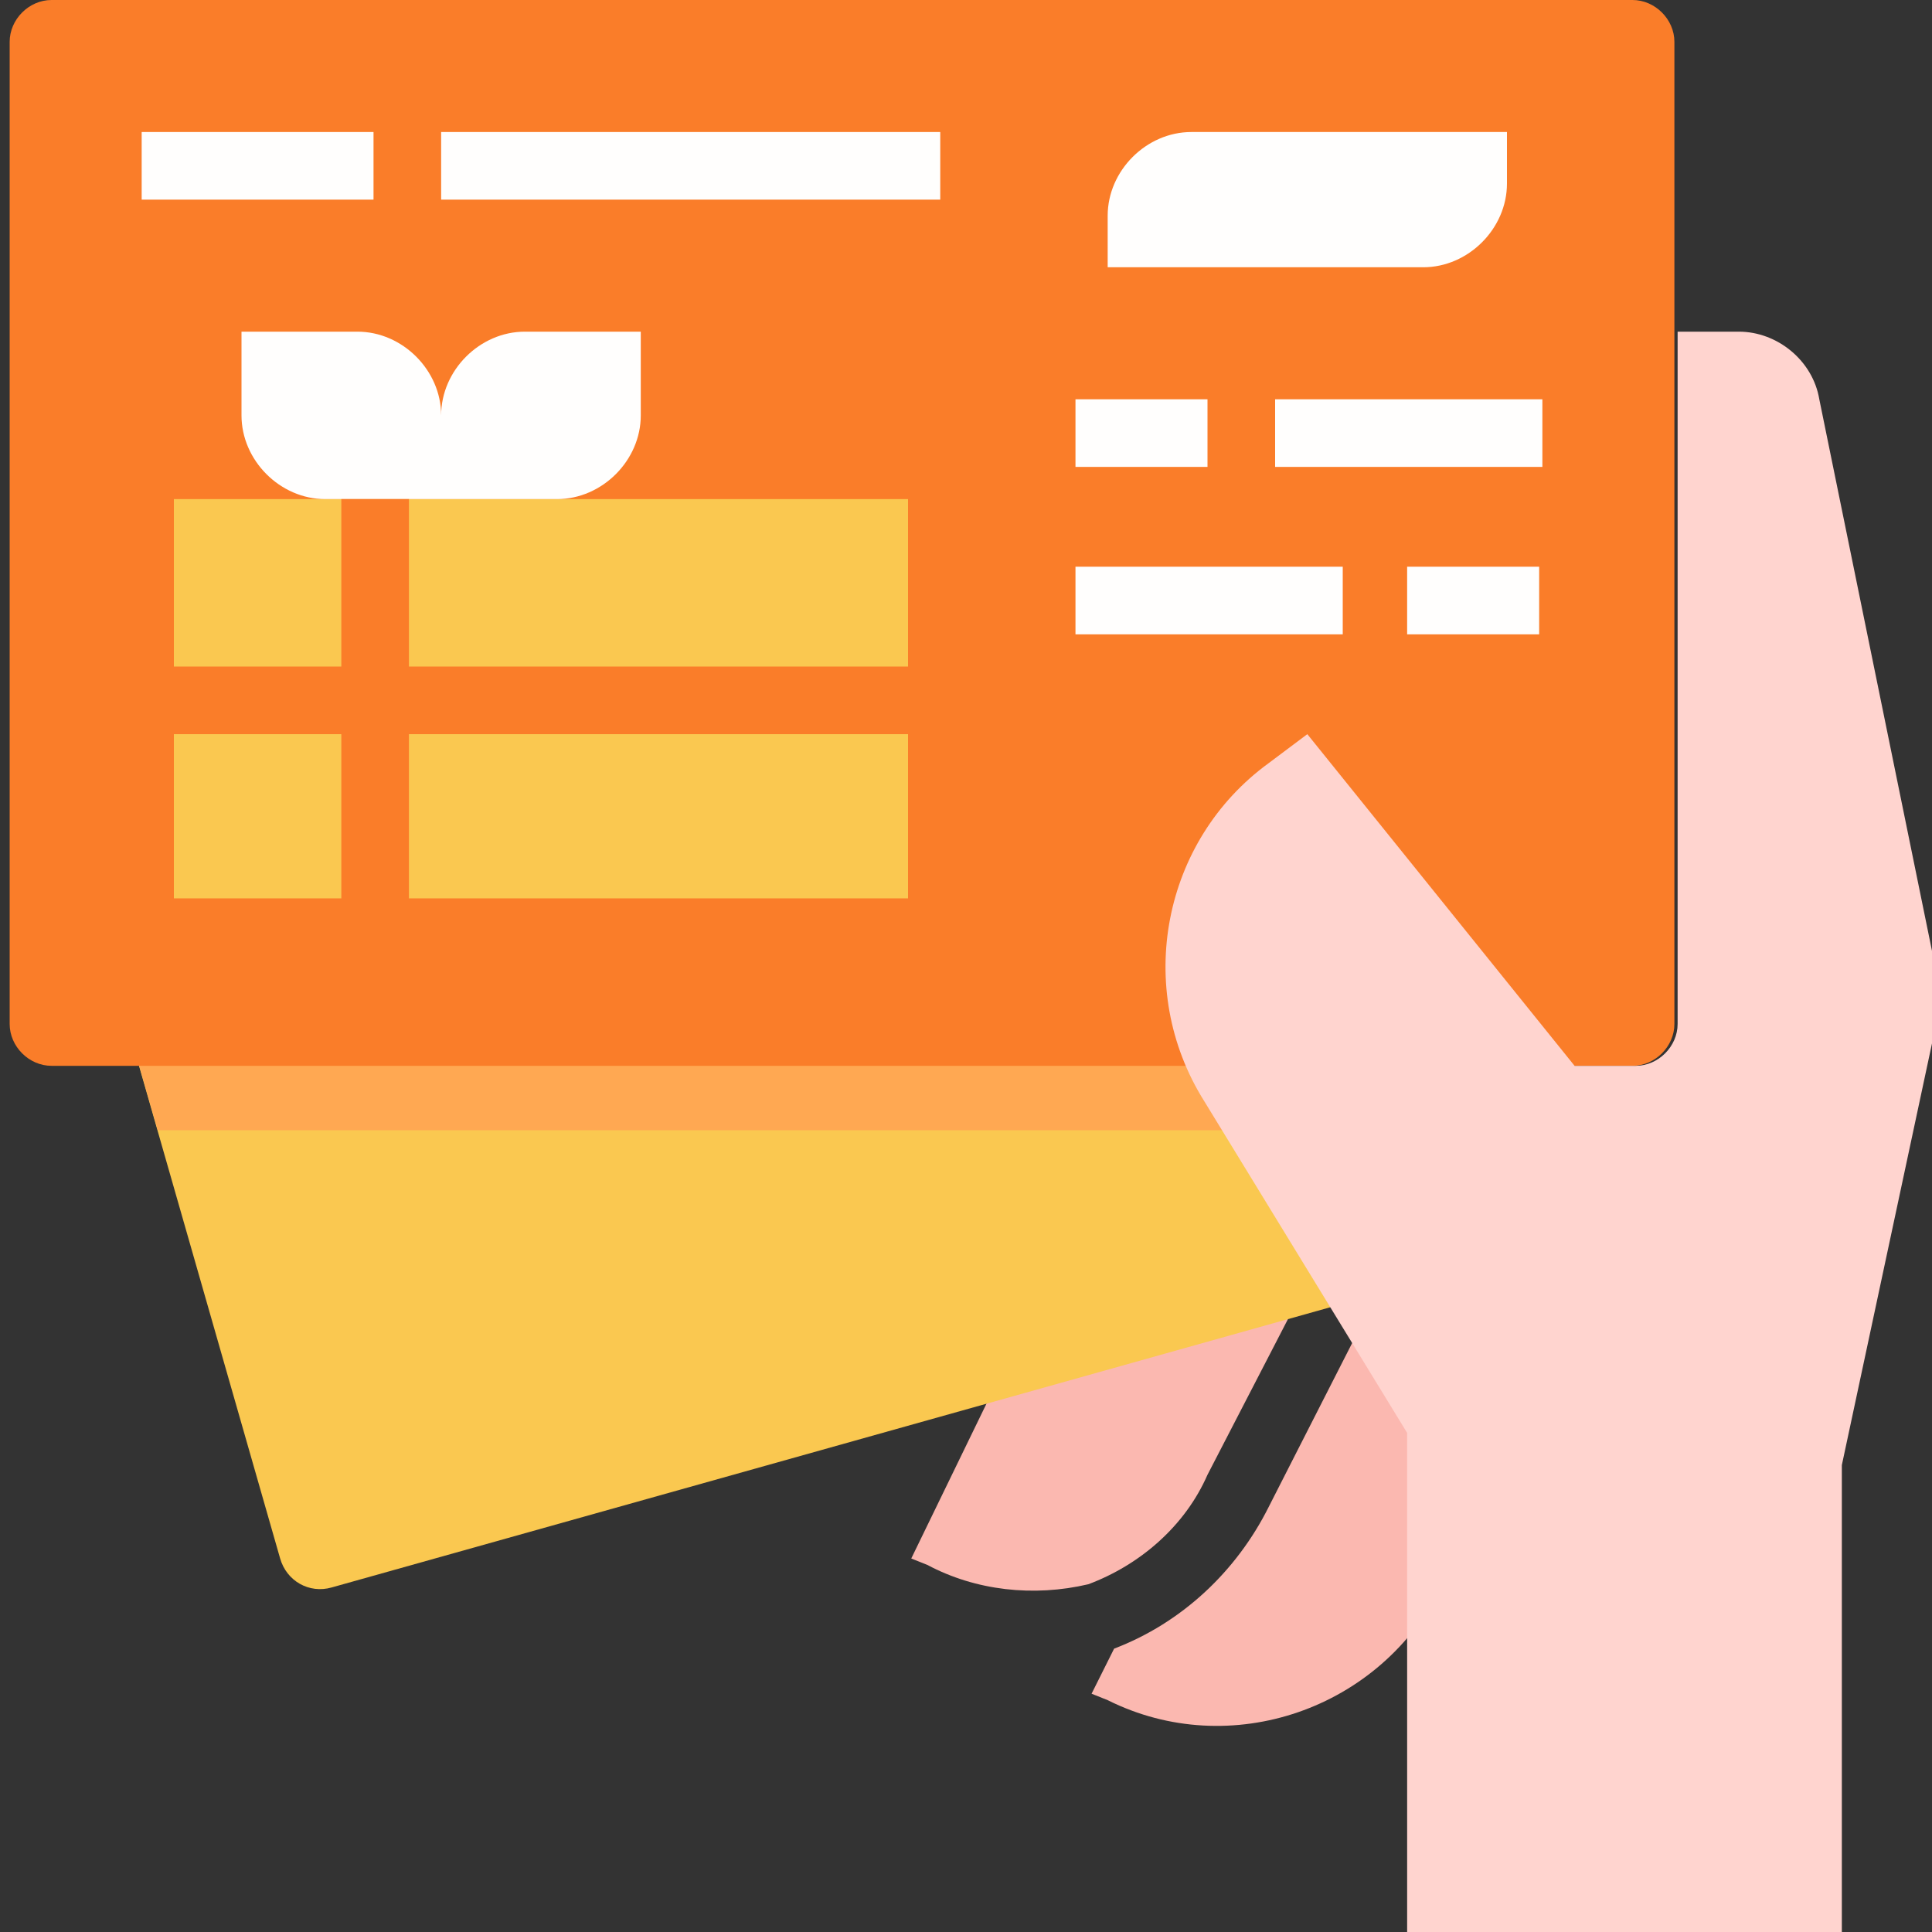
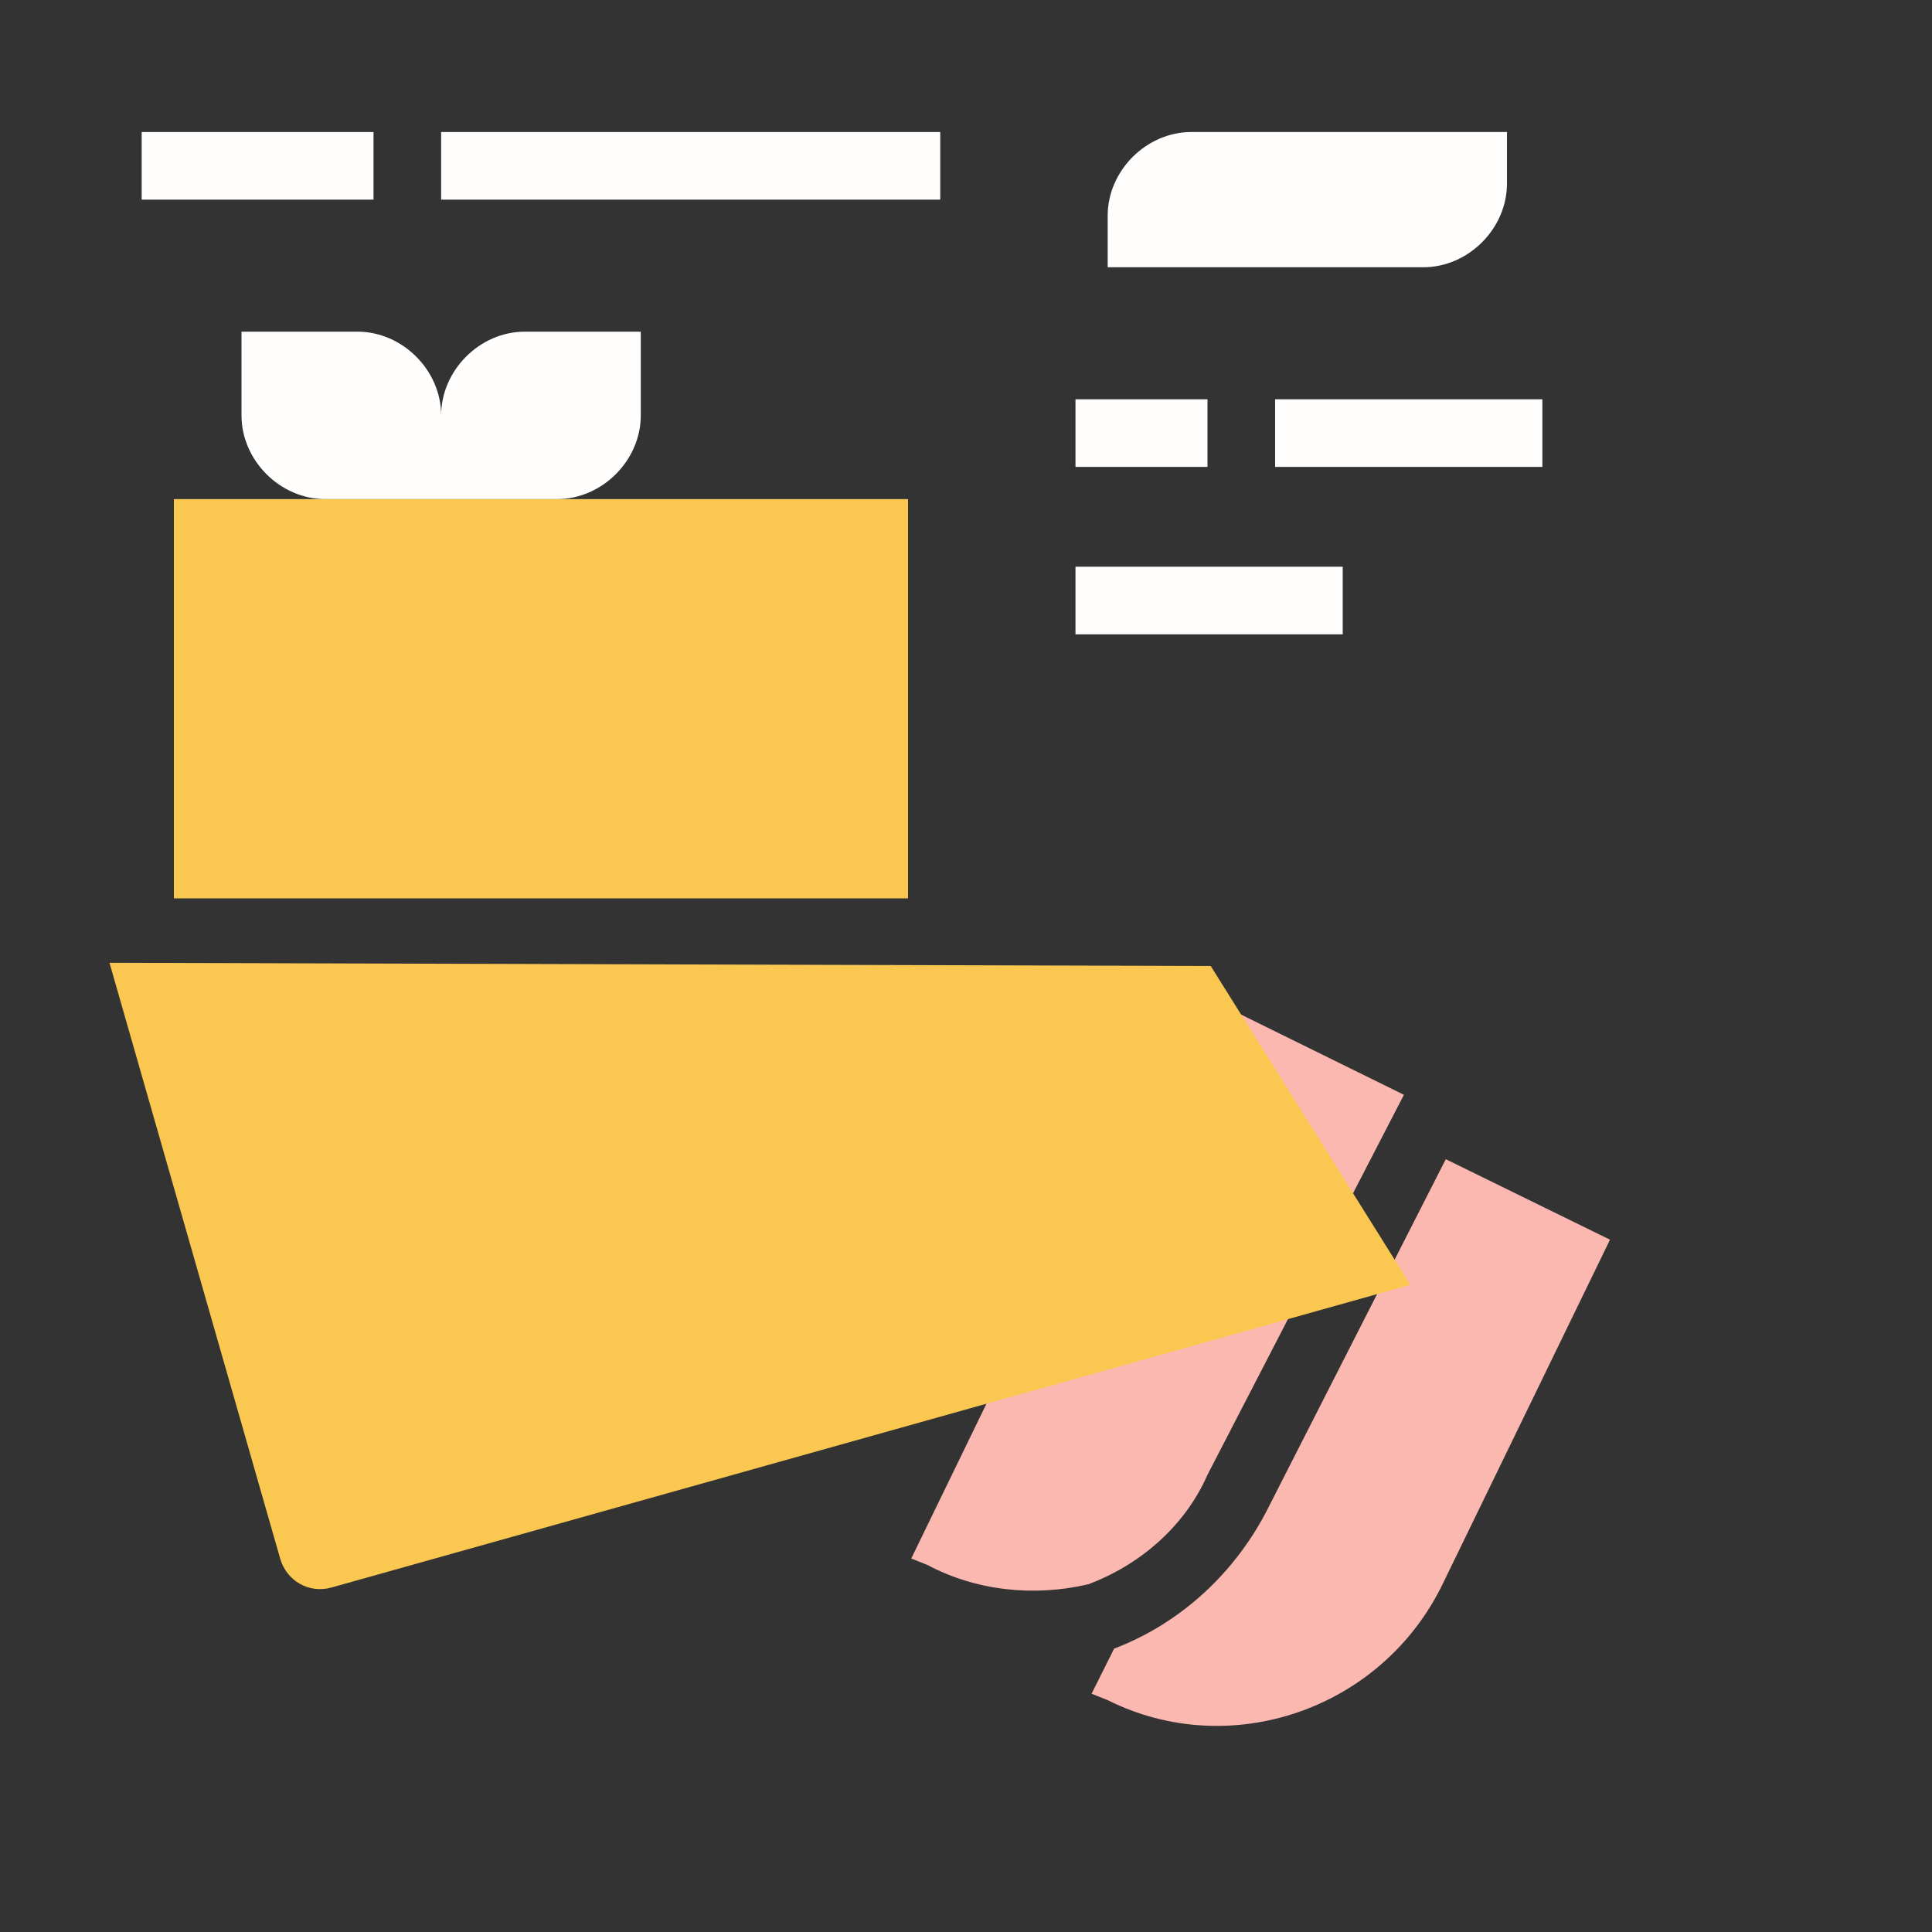
<svg xmlns="http://www.w3.org/2000/svg" id="Layer_1" x="0px" y="0px" width="60px" height="60px" viewBox="0 0 60 60" style="enable-background:new 0 0 60 60;" xml:space="preserve">
  <rect x="0" y="0" width="60" height="60" fill="#333333" stroke="none" />
  <style type="text/css">	.st0{fill:#FBB8B0;}	.st1{fill:#FAC850;}	.st2{fill:#FFA852;}	.st3{fill:#FA7D29;}	.st4{fill:#FFFEFD;}	.st5{fill:#FFD4CF;}</style>
  <g id="Flat">
    <g>
      <g>
        <path class="st0" d="M33.8,49.2c1.6-0.6,3-1.8,3.7-3.4l0,0L43.6,34l-6.7-3.3l-8.6,17.7l0.5,0.2C30.3,49.4,32.1,49.6,33.8,49.2z" />
        <path class="st0" d="M44.9,36l-5.5,10.8c-1,2-2.7,3.6-4.8,4.4l-0.7,1.4l0.5,0.2c3.8,1.9,8.5,0.3,10.4-3.6c0,0,0,0,0,0l5.2-10.7    L44.9,36z" />
      </g>
      <path class="st1" d="M43.8,39.9l-33.5,9.4c-0.7,0.2-1.4-0.2-1.6-0.9L3.4,29.9L37.6,30L43.8,39.9z" />
-       <path class="st2" d="M37.6,30L3.4,29.9l1.5,5.2h35.9L37.6,30z" />
      <g>
-         <path class="st3" d="M1.6,0h49.1c0.7,0,1.3,0.6,1.3,1.3v30.5c0,0.7-0.6,1.3-1.3,1.3H1.6c-0.7,0-1.3-0.6-1.3-1.3V1.3    C0.3,0.6,0.9,0,1.6,0z" />
        <path class="st1" d="M5.4,15.5h22.8v12.4H5.4V15.5z" />
        <path class="st4" d="M16.3,10.3c-1.4,0-2.6,1.2-2.6,2.6c0-1.4-1.2-2.6-2.6-2.6H7.5v2.6c0,1.4,1.2,2.6,2.6,2.6h7.2    c1.4,0,2.6-1.2,2.6-2.6v-2.6H16.3z" />
-         <path class="st3" d="M28.2,20.7H12.7v-5.2h-2.1v5.2H5.4v2.1h5.2v5.2h2.1v-5.2h15.5V20.7z" />
        <g>
          <path class="st4" d="M37,4.1h9.8l0,0v1.6c0,1.4-1.2,2.6-2.6,2.6h-9.8l0,0V6.7C34.4,5.3,35.6,4.1,37,4.1z" />
          <path class="st4" d="M4.4,4.1h7.2v2.1H4.4V4.1z" />
          <path class="st4" d="M13.7,4.1h15.5v2.1H13.7V4.1z" />
          <g>
            <path class="st4" d="M33.4,12.4h4.1v2.1h-4.1V12.4z" />
            <path class="st4" d="M39.6,12.4h8.3v2.1h-8.3V12.4z" />
          </g>
          <g>
-             <path class="st4" d="M43.7,17.6h4.1v2.1h-4.1V17.6z" />
            <path class="st4" d="M33.4,17.6h8.3v2.1h-8.3V17.6z" />
          </g>
        </g>
      </g>
-       <path class="st5" d="M43.7,60V44.5l-6.3-10.3c-2.2-3.5-1.3-8.1,2-10.5l1.2-0.9l8.3,10.3h1.9c0.7,0,1.3-0.6,1.3-1.3V10.3H54   c1.2,0,2.3,0.9,2.5,2.1L60.3,31l-3.1,14.5V60H43.7z" />
    </g>
  </g>
</svg>